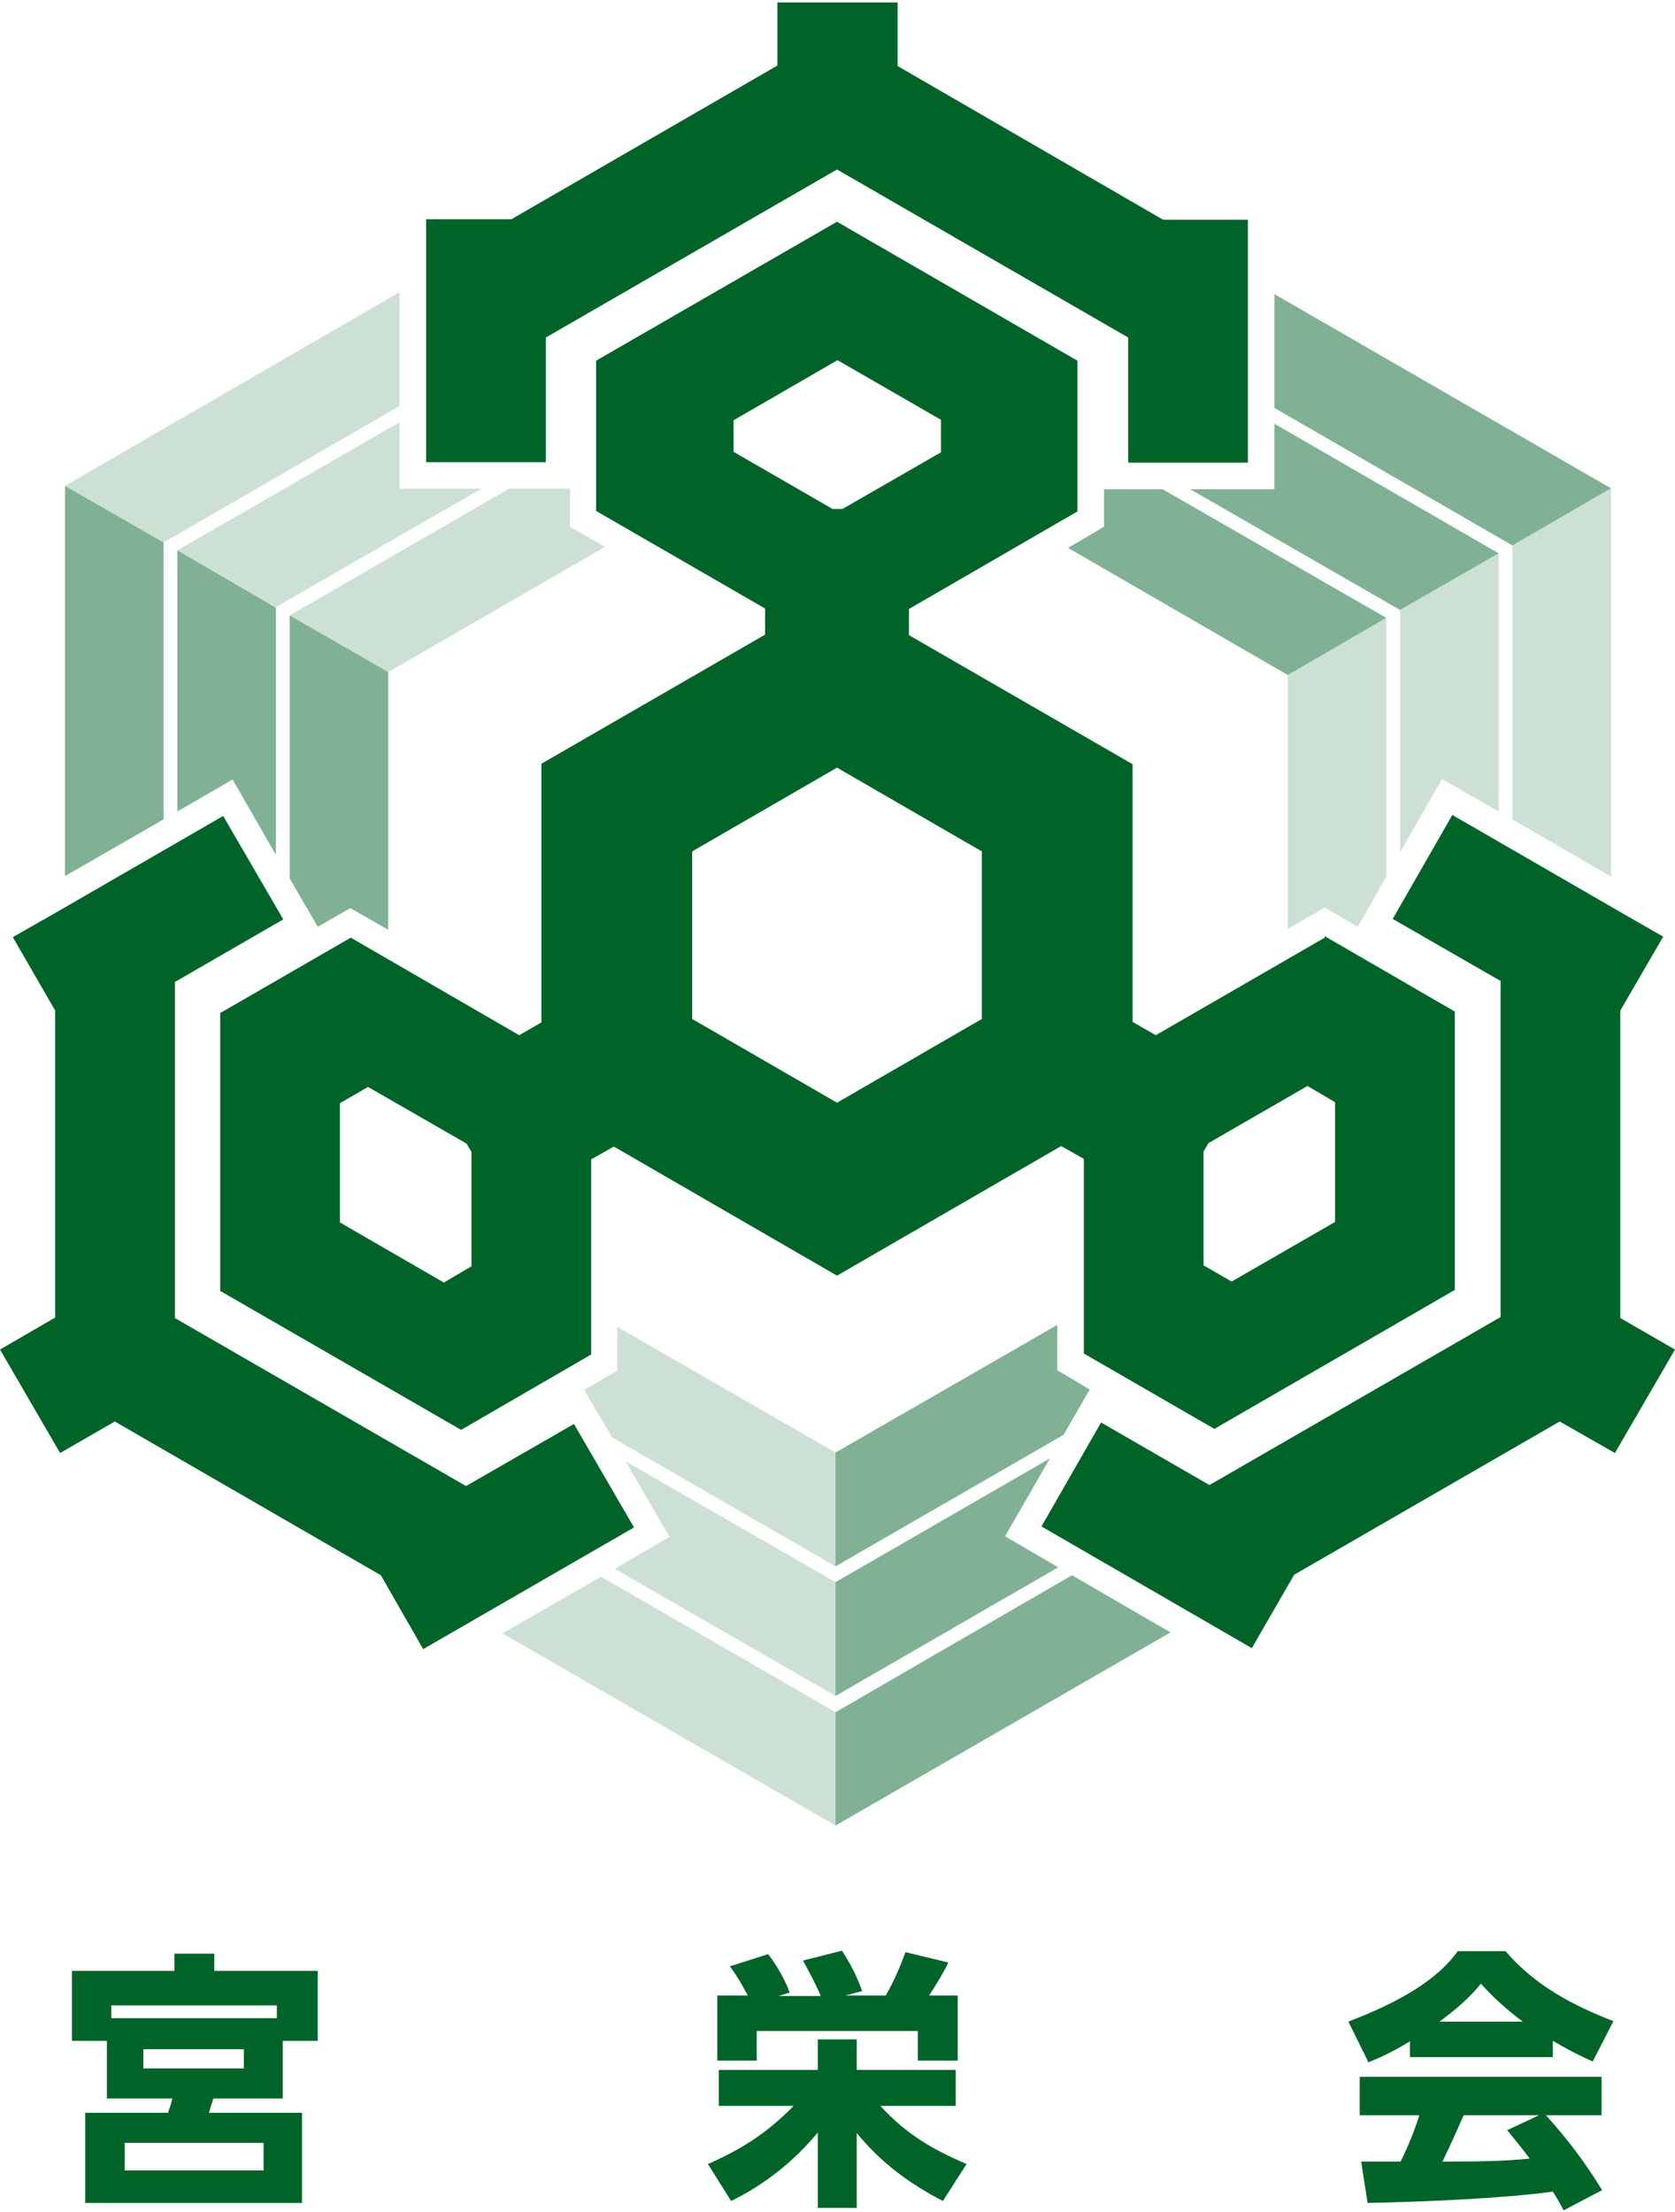
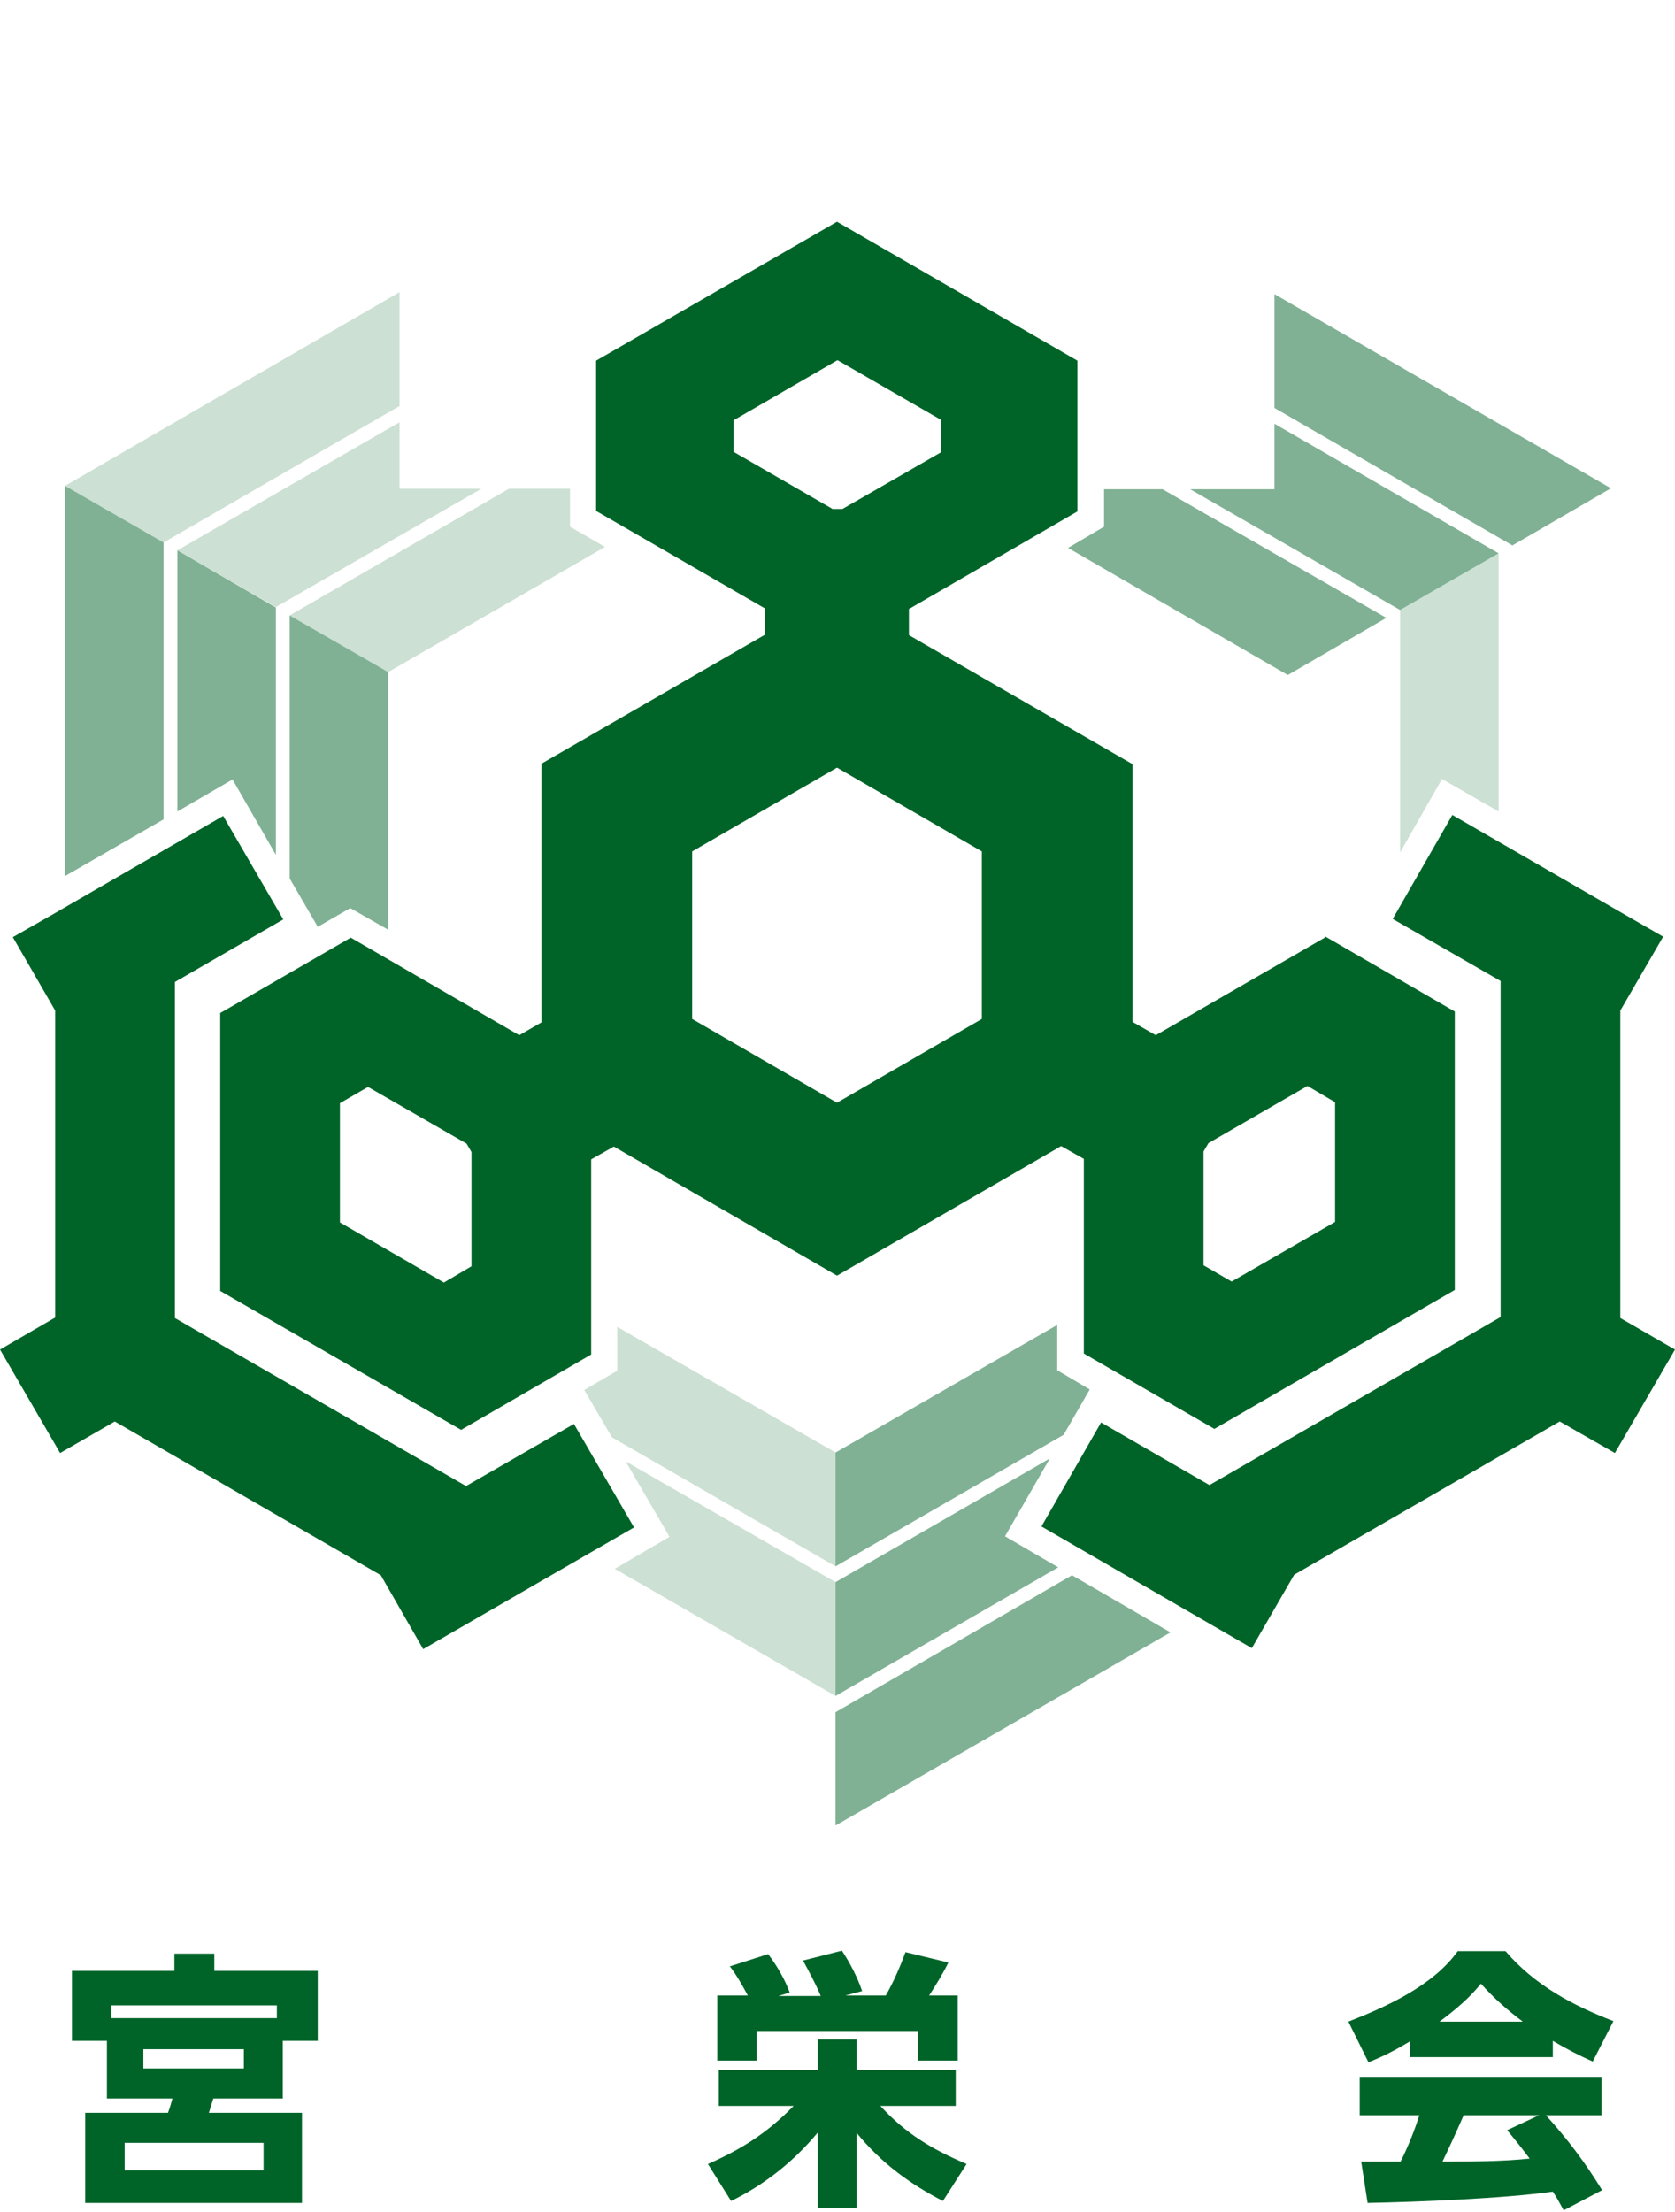
<svg xmlns="http://www.w3.org/2000/svg" id="_レイヤー_1" data-name="レイヤー_1" version="1.1" viewBox="0 0 340 449">
  <defs>
    <style>
      .st0 {
        fill: #006428;
      }

      .st1 {
        fill: #80b194;
      }

      .st2 {
        fill: #cce0d4;
      }
    </style>
  </defs>
  <g>
    <path class="st0" d="M57.1,425.9h-13.8c-.3.9-.6,2-.9,2.9h18.9v18.3H17.3v-18.3h16.8c.5-1.4.5-1.5.9-2.9h-13.3v-11.7h-7.1v-14.2h20.8v-3.5h8.1v3.5h21v14.2h-7.1v11.7ZM56.2,407H22.6v2.6h33.6v-2.6ZM25.3,434.9v5.6h28.2v-5.6h-28.2ZM29.1,415.9v3.9h20.4v-3.9h-20.4Z" />
    <path class="st0" d="M145.9,427.4v-7.3h20.1v-6.2h7.9v6.2h20.1v7.3h-15.3c5.2,5.7,10.5,8.8,17.5,11.8l-4.8,7.5c-6.8-3.5-12.6-7.8-17.5-13.8v15.2h-7.9v-15.3c-4.8,5.8-10.8,10.6-17.6,13.9l-4.7-7.5c7-3.1,12-6.3,17.4-11.8h-15.2ZM148.1,399.1l7.8-2.5c1.7,2.1,3.5,5.3,4.4,7.8l-2.3.7h8.6c-1-2.4-2.3-4.8-3.6-7.2l7.9-2c1.7,2.6,3.1,5.3,4.1,8.2l-3.4.9h8.2c1.6-2.8,2.9-5.8,4-8.8l8.7,2.1c-1,2.1-2.6,4.7-3.9,6.7h5.8v13.2h-8.1v-6h-32.7v6h-8v-13.2h6.2c-1.2-2.2-2.2-4-3.7-6Z" />
    <path class="st0" d="M277.8,418.6l-4.1-8.3c7.7-3,17.2-7.3,22.2-14.3h9.7c5.9,6.9,13.6,11,21.9,14.2l-4.2,8.2c-2.9-1.3-5.4-2.6-8.1-4.2v3.3h-29v-3.2c-2.8,1.7-5.3,3-8.3,4.2ZM277.6,447.1l-1.3-8.4c.7,0,1.3,0,2,0h6c1.5-3,2.8-6.2,3.8-9.4h-12.1v-7.8h49.1v7.8h-11.3c4.5,5,7.9,9.5,11.4,15.2l-7.8,4.1c-.7-1.3-1.4-2.6-2.2-3.8-9.9,1.4-27.3,2.1-37.6,2.3ZM309.1,410.3c-3.2-2.4-5.8-4.7-8.5-7.7-2.3,2.9-5.3,5.4-8.4,7.7h16.9ZM306,432.3l6.4-3h-15.3c-1.4,3.2-2.8,6.3-4.3,9.4,5.9,0,11.9,0,17.7-.6-1.5-2-3-3.9-4.6-5.8Z" />
  </g>
  <g>
    <g>
-       <polygon class="st0" points="236.1 44.6 182.2 13.4 182.2 .5 157.8 .5 157.8 13.3 103.8 44.5 86.5 44.5 86.5 54.5 86.5 93.8 110.8 93.8 110.8 68.5 169.9 34.4 229 68.5 229 93.9 253.3 93.9 253.3 54.5 253.3 44.6 236.1 44.6" />
      <polygon class="st0" points="85.9 334.7 128.7 310 116.5 289 94.6 301.6 35.5 267.5 35.5 199.3 57.5 186.6 45.3 165.6 11.2 185.3 11.2 185.3 2.6 190.2 11.2 205.1 11.2 267.4 0 273.9 12.2 294.9 23.3 288.5 77.3 319.7 85.9 334.7" />
-       <path class="st0" d="M268.9,190.3l-34.3,19.8-4.7-2.7v-52.3l-45.4-26.2v-5.3l34.2-19.8v-30.6l-48.8-28.2-48.9,28.2v30.5l34.3,19.8v5.3l-45.4,26.2v52.5l-4.5,2.6-34.2-19.8-26.5,15.3v56.4l48.9,28.2,26.4-15.3v-39.6l4.6-2.6,45.3,26.2,45.5-26.3,4.6,2.6v39.5l26.5,15.3,48.8-28.2v-56.5l-26.4-15.3ZM148.9,85.3l21.1-12.2,21,12.1v6.6l-20,11.5h-2l-20.1-11.6v-6.5ZM90.1,260.3l-21.1-12.2v-24.2l5.7-3.3,20,11.5,1,1.7v23.2l-5.6,3.3ZM140.5,206.8v-34l29.4-17,29.4,17v34l-29.4,17-29.4-17ZM271,248l-21,12.1-5.7-3.3v-23.1l1-1.7,20.1-11.6,5.6,3.3v24.3Z" />
+       <path class="st0" d="M268.9,190.3l-34.3,19.8-4.7-2.7v-52.3l-45.4-26.2v-5.3l34.2-19.8v-30.6l-48.8-28.2-48.9,28.2v30.5l34.3,19.8v5.3l-45.4,26.2v52.5l-4.5,2.6-34.2-19.8-26.5,15.3v56.4l48.9,28.2,26.4-15.3v-39.6l4.6-2.6,45.3,26.2,45.5-26.3,4.6,2.6v39.5l26.5,15.3,48.8-28.2v-56.5l-26.4-15.3ZM148.9,85.3l21.1-12.2,21,12.1v6.6l-20,11.5h-2l-20.1-11.6v-6.5ZM90.1,260.3l-21.1-12.2v-24.2l5.7-3.3,20,11.5,1,1.7v23.2ZM140.5,206.8v-34l29.4-17,29.4,17v34l-29.4,17-29.4-17ZM271,248l-21,12.1-5.7-3.3v-23.1l1-1.7,20.1-11.6,5.6,3.3v24.3Z" />
      <polygon class="st0" points="327.8 294.9 340 273.9 328.9 267.5 328.9 205.1 337.6 190.1 328.9 185.1 328.9 185.1 294.8 165.4 282.7 186.5 304.6 199.1 304.6 267.3 245.5 301.4 223.5 288.7 211.4 309.8 254.1 334.5 262.7 319.6 316.6 288.5 327.8 294.9" />
    </g>
    <g>
      <g>
        <polygon class="st2" points="115.7 99.2 103.3 99.2 58.8 124.9 78.8 136.4 122.8 111 115.7 106.9 115.7 99.2" />
        <polygon class="st2" points="81.1 85.7 36 111.7 56 123.2 97.7 99.2 81.1 99.2 81.1 85.7" />
        <polygon class="st2" points="13.2 98.6 33.2 110.1 81.1 82.4 81.1 59.3 13.2 98.6" />
        <polygon class="st1" points="71.1 184.3 78.8 188.7 78.8 136.4 58.8 124.9 58.8 178.3 64.5 188.1 71.1 184.3" />
        <polygon class="st1" points="47.2 158.2 56 173.5 56 123.3 36 111.7 36 164.7 47.2 158.2" />
        <polygon class="st1" points="33.2 110.1 13.2 98.6 13.2 177.8 33.2 166.3 33.2 110.1" />
      </g>
      <g>
-         <polygon class="st2" points="275.6 188.1 281.4 177.9 281.4 125.4 261.4 137 261.4 188.5 268.9 184.2 275.6 188.1" />
        <polygon class="st2" points="304.2 164.7 304.2 112.3 284.2 123.8 284.2 173 292.7 158.1 304.2 164.7" />
-         <polygon class="st2" points="327 99.1 307 110.7 307 166.3 327 177.9 327 99.1" />
        <polygon class="st1" points="224.1 106.9 216.8 111.2 261.4 137 281.4 125.4 236 99.3 224.1 99.3 224.1 106.9" />
        <polygon class="st1" points="258.7 99.3 241.6 99.3 284.2 123.8 304.2 112.3 258.7 86 258.7 99.3" />
        <polygon class="st1" points="307 110.7 327 99.1 258.7 59.7 258.7 82.8 307 110.7" />
      </g>
      <g>
        <polygon class="st2" points="118.6 282.1 124.2 291.7 169.6 317.9 169.6 294.8 125.3 269.3 125.3 278.2 118.6 282.1" />
        <polygon class="st2" points="127 296.6 135.9 311.9 124.8 318.4 169.6 344.2 169.6 321.1 127 296.6" />
-         <polygon class="st2" points="169.6 370.5 169.6 347.5 122 320 102 331.5 169.6 370.5" />
        <polygon class="st1" points="214.6 278.1 214.6 268.9 169.6 294.8 169.6 317.9 215.9 291.2 221.2 282 214.6 278.1" />
        <polygon class="st1" points="213.1 296 169.6 321.1 169.6 344.2 214.8 318.1 204 311.8 213.1 296" />
        <polygon class="st1" points="169.6 347.5 169.6 370.5 237.6 331.3 217.6 319.7 169.6 347.5" />
      </g>
    </g>
  </g>
</svg>